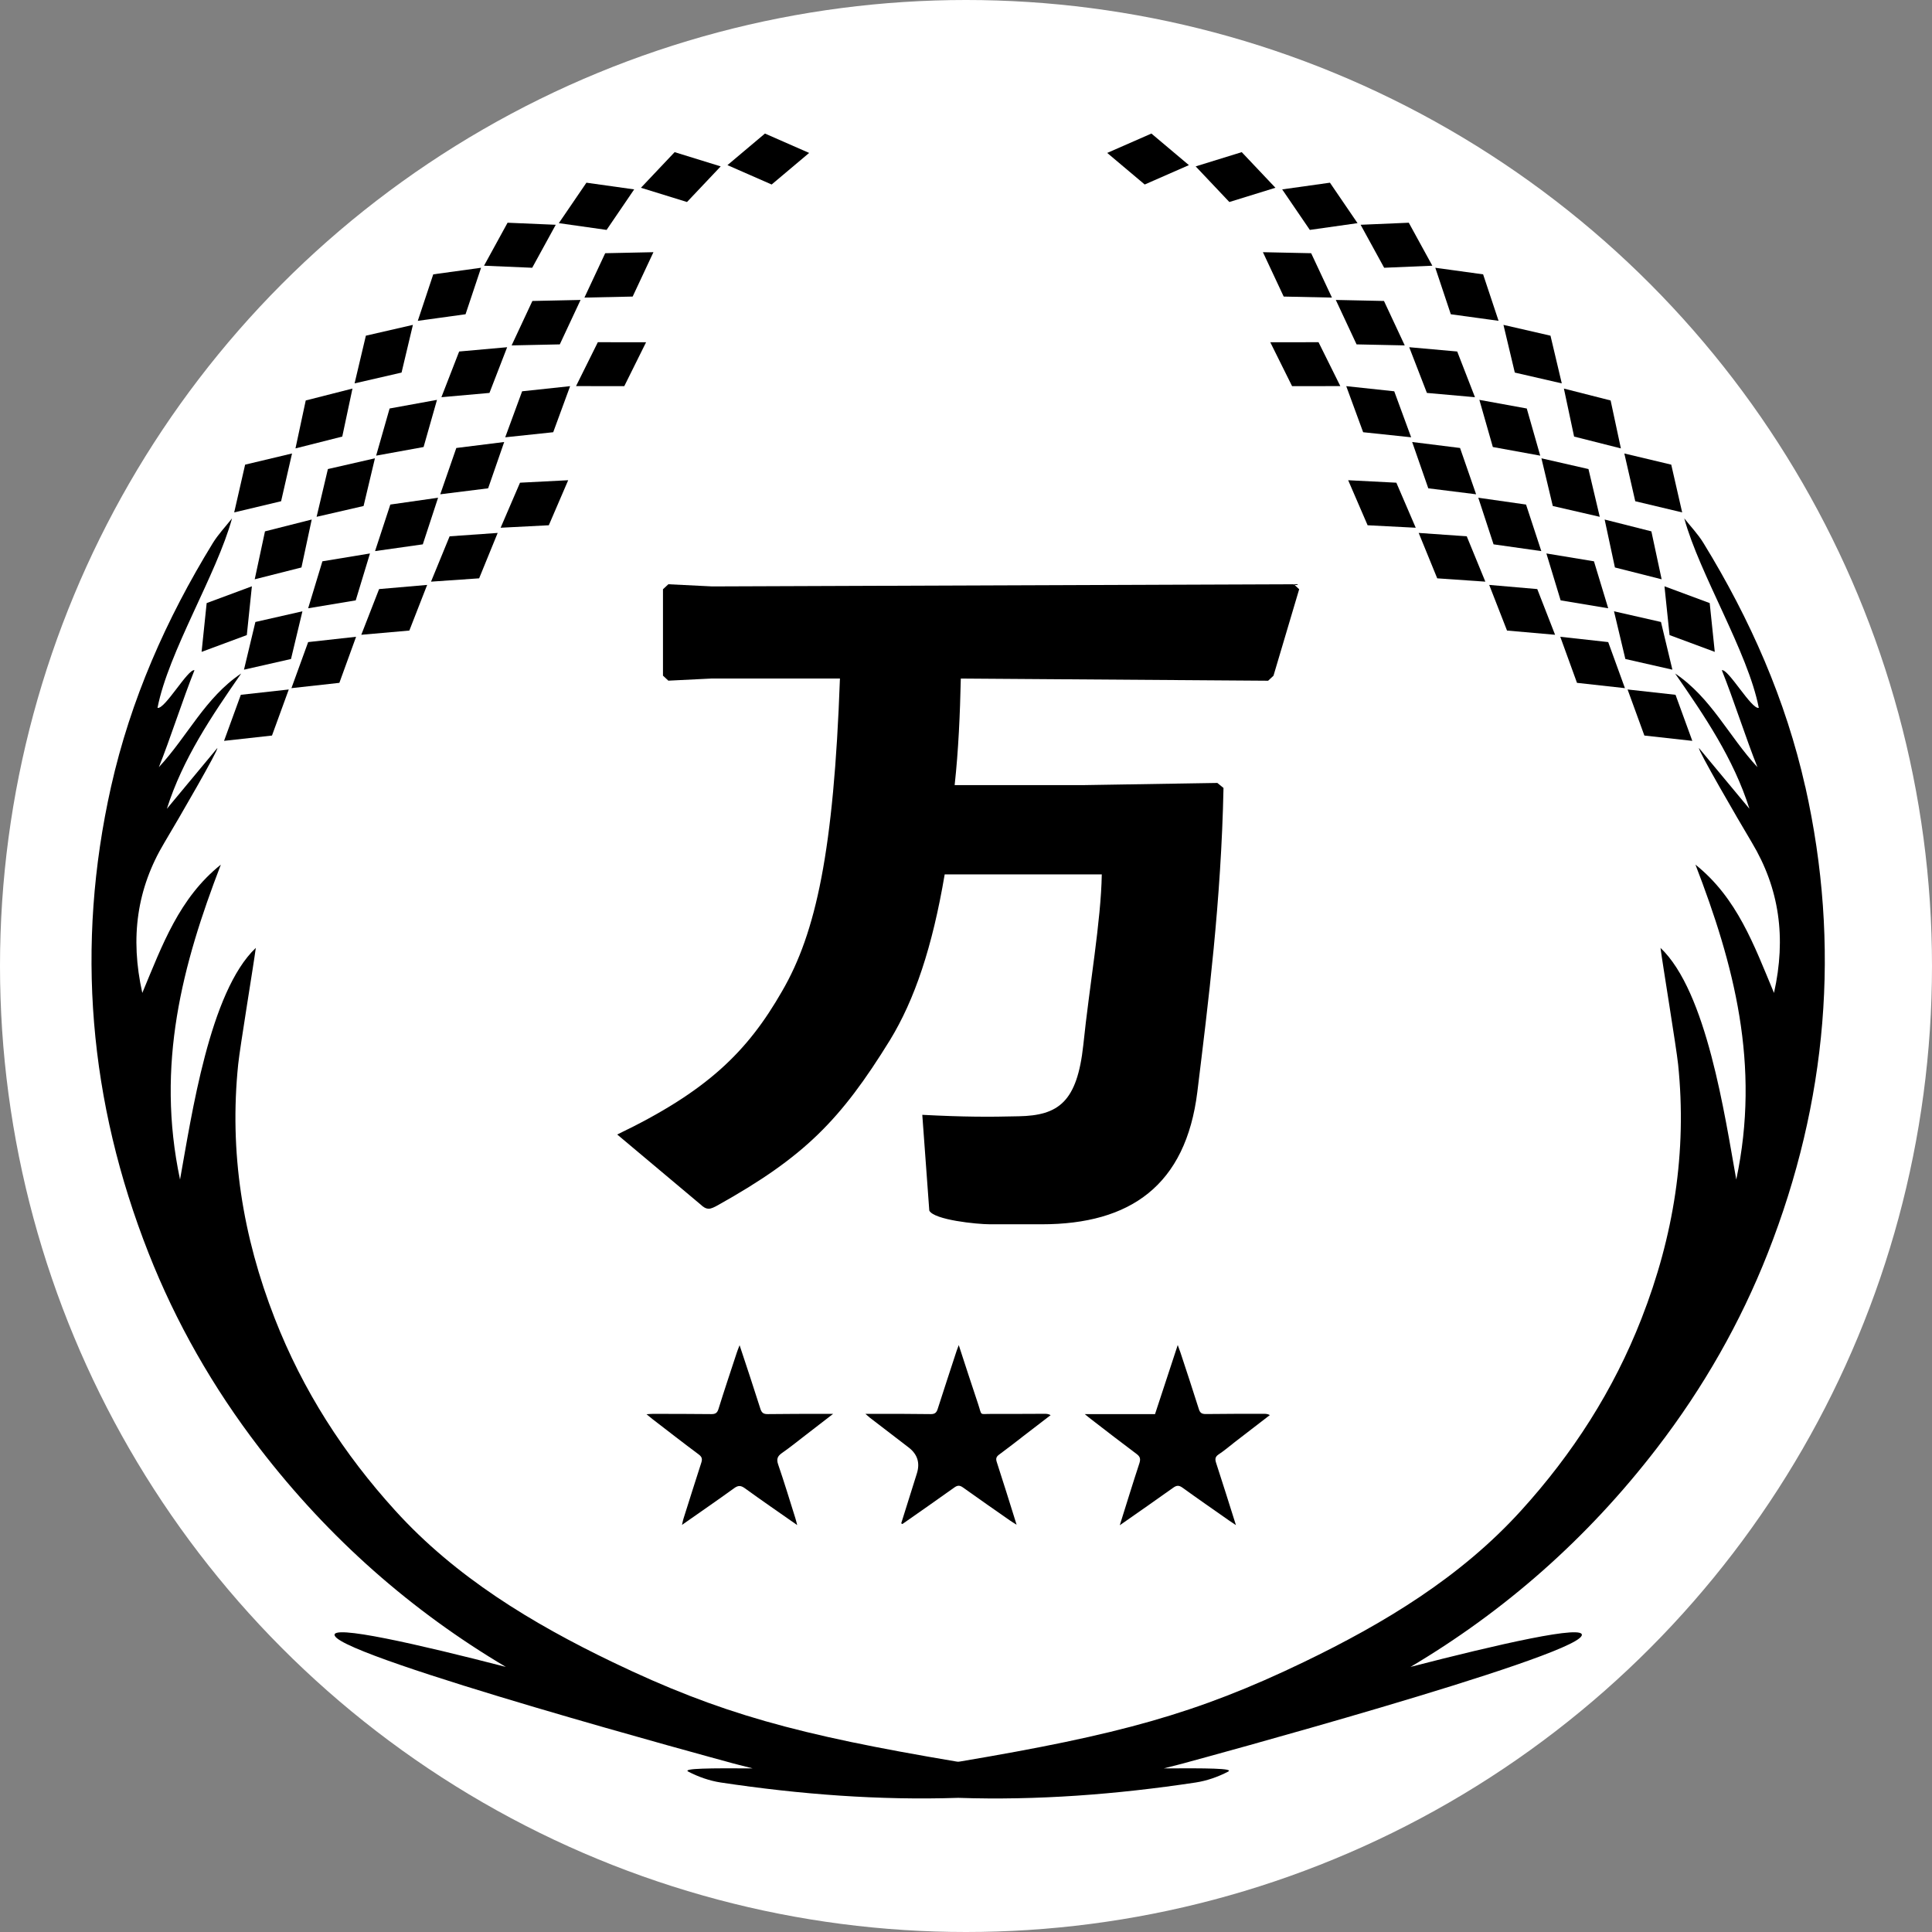
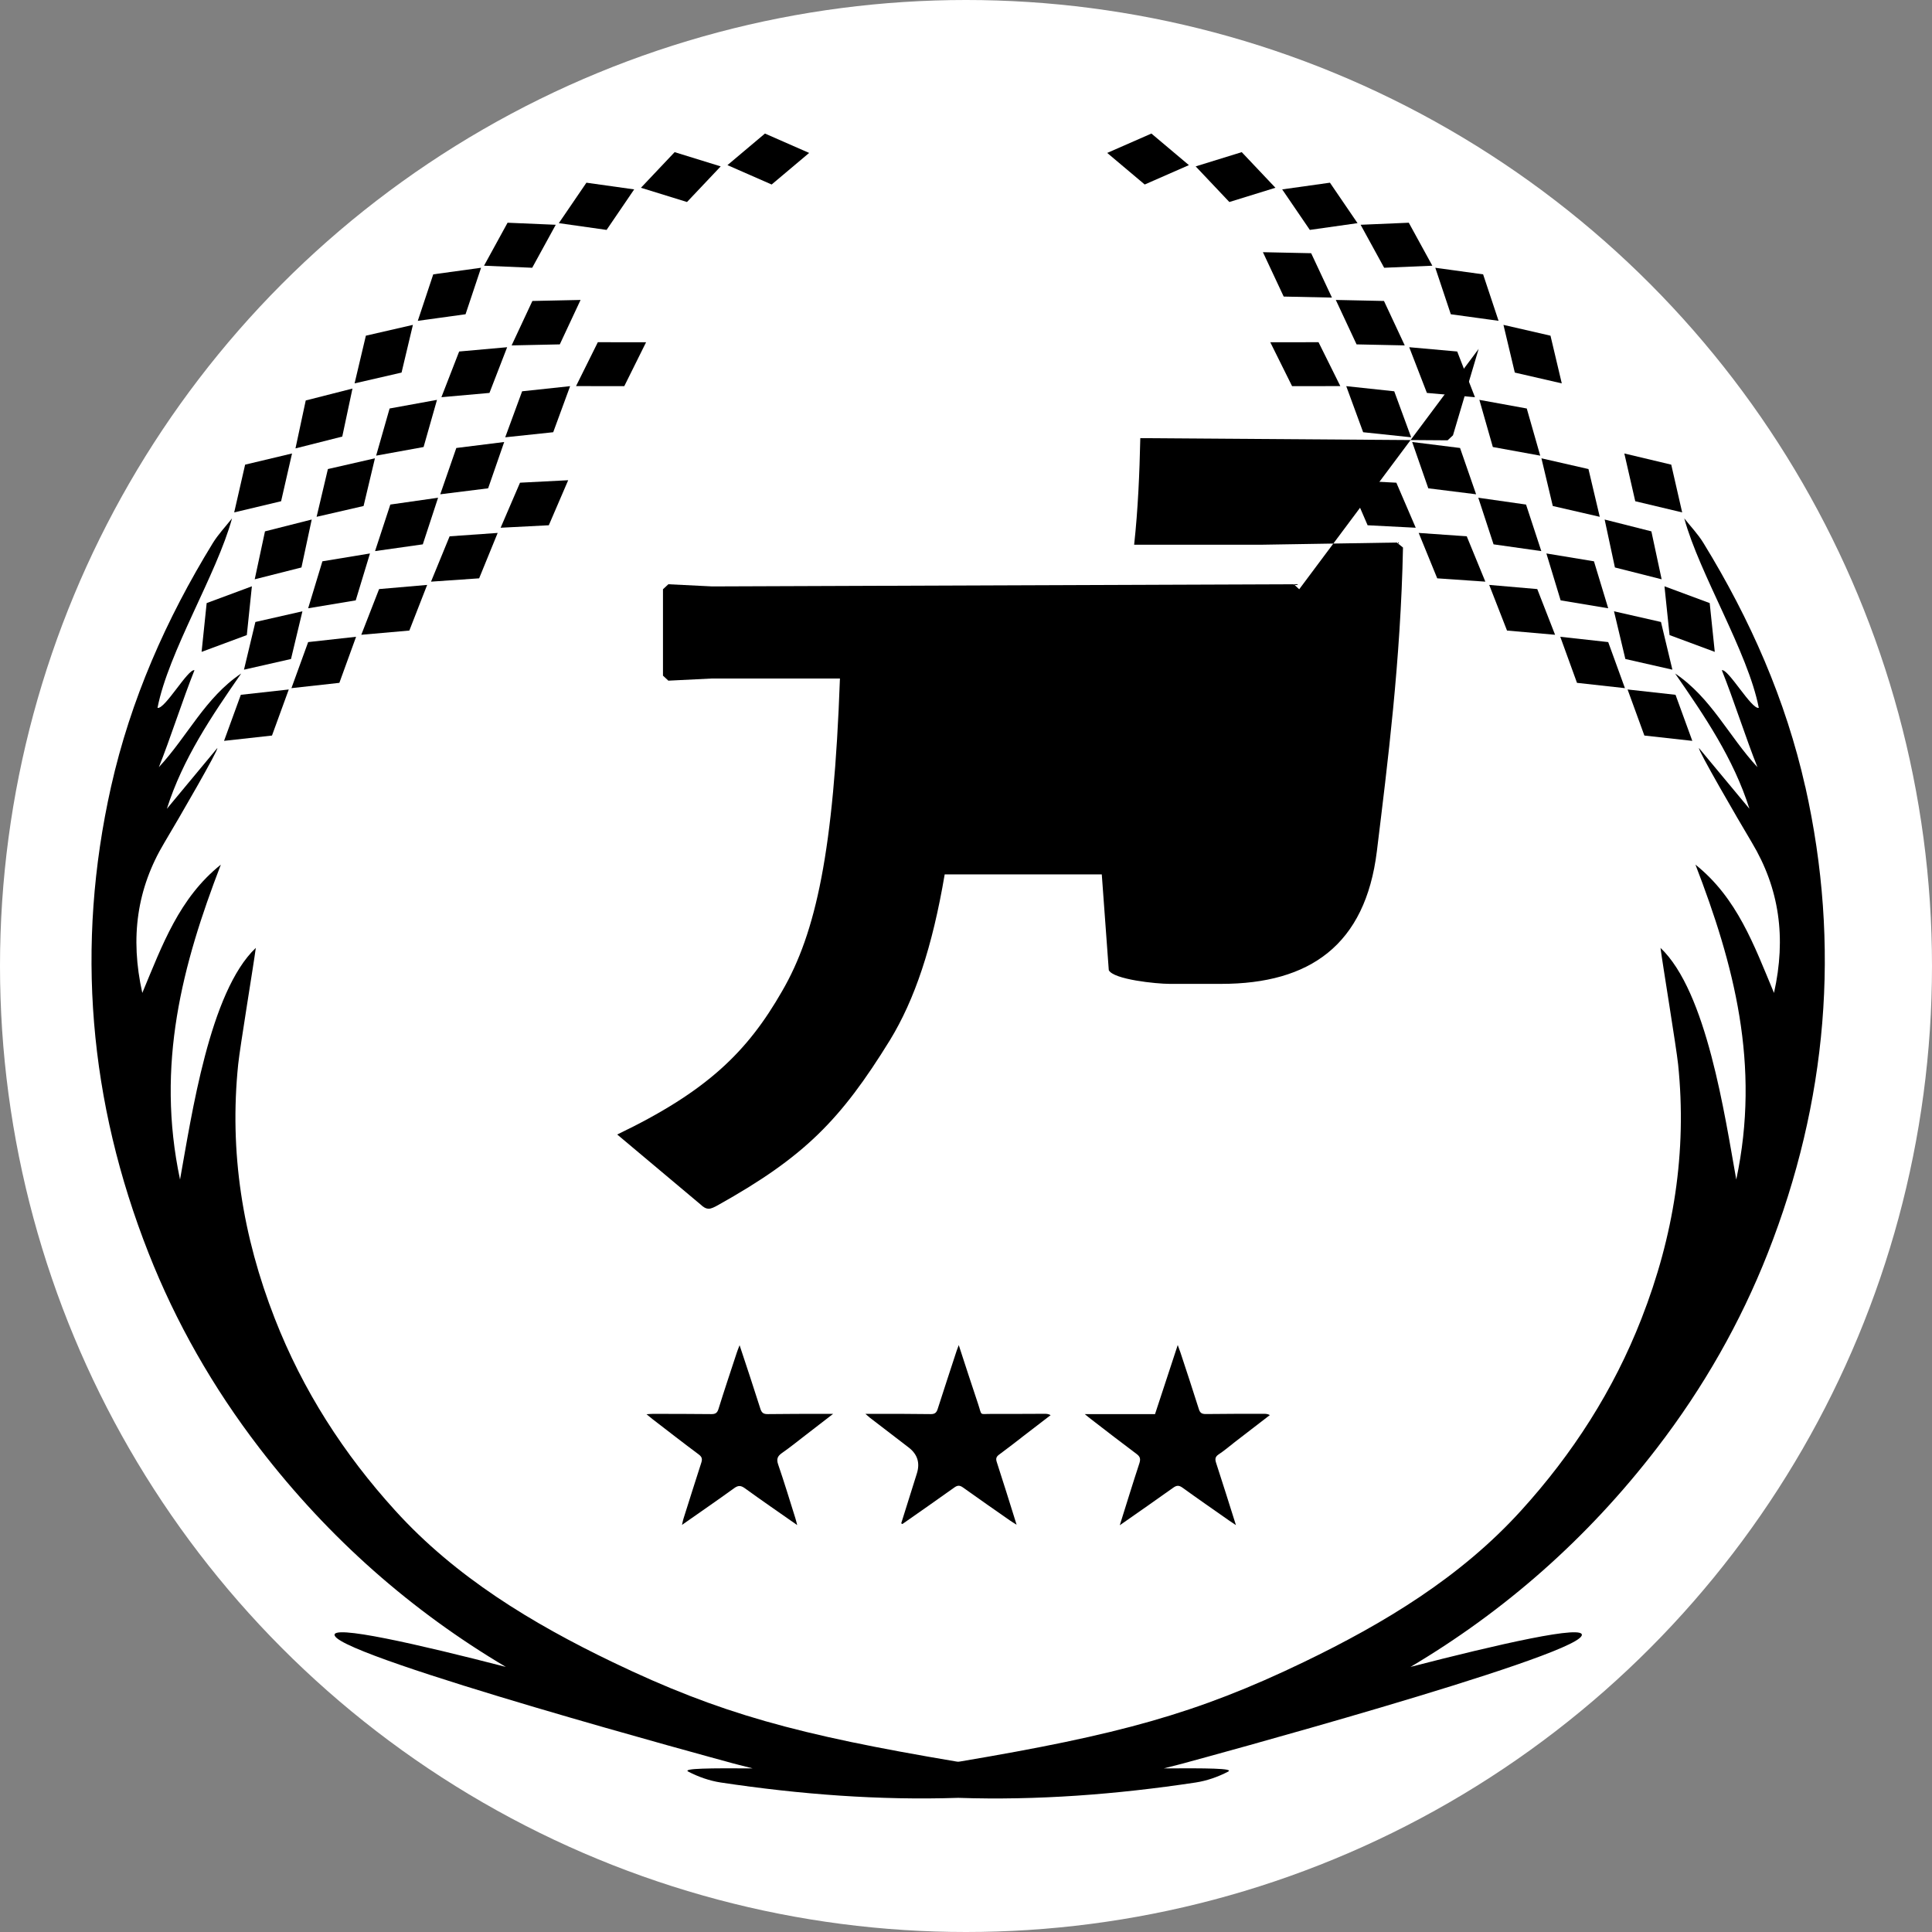
<svg xmlns="http://www.w3.org/2000/svg" version="1.1" viewBox="0 0 32 32">
  <rect x="0" y="0" width="32" height="32" fill="#808080" stroke="none" />
  <defs>
    <style>
      .cls-1 {
        fill: #fff;
      }
    </style>
  </defs>
  <g>
    <g id="_レイヤー_1" data-name="レイヤー_1">
      <g>
        <circle class="cls-1" cx="16" cy="16" r="16" />
        <g>
-           <path d="M21.519,9.76l-.089-.083-9.634.036-.726-.036-.089.083v1.431l.089.083.726-.036h2.116c-.102,2.851-.396,4.211-.957,5.177-.574,1.002-1.239,1.66-2.732,2.376l1.378,1.157c.051.048.089.072.14.072.038,0,.089-.024.153-.06,1.429-.799,2.03-1.409,2.847-2.733.408-.668.702-1.539.906-2.744h2.602c-.013.775-.204,1.835-.306,2.825-.102.942-.408,1.169-1.072,1.181-.485.012-.906.012-1.595-.024l.116,1.586c.077.155.79.227,1.007.227h.855c1.468,0,2.387-.644,2.578-2.195.179-1.467.395-3.159.433-5.032l-.102-.083-2.221.036h-2.13c.064-.584.089-1.181.102-1.765l5.09.036.089-.083.425-1.431Z" />
+           <path d="M21.519,9.76l-.089-.083-9.634.036-.726-.036-.089.083v1.431l.089.083.726-.036h2.116c-.102,2.851-.396,4.211-.957,5.177-.574,1.002-1.239,1.66-2.732,2.376l1.378,1.157c.051.048.089.072.14.072.038,0,.089-.024.153-.06,1.429-.799,2.03-1.409,2.847-2.733.408-.668.702-1.539.906-2.744h2.602l.116,1.586c.077.155.79.227,1.007.227h.855c1.468,0,2.387-.644,2.578-2.195.179-1.467.395-3.159.433-5.032l-.102-.083-2.221.036h-2.13c.064-.584.089-1.181.102-1.765l5.09.036.089-.083.425-1.431Z" />
          <path d="M20.433,23.9c.2-.154.4-.308.6-.462-.039-.021-.071-.021-.104-.021-.319,0-.638,0-.957.004-.066,0-.096-.018-.116-.084-.098-.313-.202-.623-.304-.935-.011-.034-.025-.067-.045-.124-.13.398-.252.768-.376,1.144h-1.164c.049.04.08.066.112.09.248.191.495.383.746.57.062.046.069.085.046.157-.109.331-.211.664-.324,1.024.31-.217.599-.417.884-.621.057-.041.095-.044.154-.002.253.183.511.361.767.541.032.022.065.044.119.08-.115-.364-.22-.699-.329-1.033-.02-.062-.015-.1.043-.139.087-.057.167-.125.249-.189Z" />
          <path d="M13.334,23.777c.147-.113.293-.227.465-.359-.067,0-.1,0-.134,0-.316,0-.631,0-.947.004-.07.001-.102-.019-.124-.089-.108-.342-.222-.683-.344-1.052-.023.059-.036.09-.046.122-.102.311-.207.622-.304.935-.021.067-.052.084-.117.084-.323-.004-.645-.003-.968-.004-.029,0-.058.003-.107.006.044.036.073.061.102.083.254.195.506.392.763.583.056.042.062.078.042.139-.1.308-.197.618-.295.927-.009.027-.013.055-.024.101.299-.21.582-.404.861-.606.067-.049.111-.051.18-.001.281.204.567.4.867.61-.013-.051-.021-.084-.031-.116-.093-.296-.183-.593-.284-.887-.031-.09-.012-.138.062-.19.131-.091.256-.192.383-.29Z" />
          <path d="M16.919,23.81c.161-.124.322-.248.483-.371-.039-.022-.072-.022-.105-.022-.291,0-.582.004-.874.002-.21-.002-.154.04-.222-.163-.108-.32-.211-.641-.321-.977-.016.043-.026.068-.035.094-.105.321-.211.642-.314.964-.02.062-.048.086-.116.085-.319-.005-.638-.004-.957-.004-.033,0-.066,0-.124,0,.038.033.055.049.073.063.215.165.43.33.645.495q.217.168.134.43c-.087.275-.173.55-.259.825.006.004.012.008.019.012.287-.201.575-.401.86-.605.054-.039.091-.039.145,0,.26.186.522.368.784.551.027.019.055.035.103.065-.115-.367-.219-.703-.328-1.037-.019-.057-.009-.089.037-.123.126-.092.249-.189.373-.284Z" />
          <path d="M29.901,13.032c-.323-1.439-.911-2.774-1.686-4.037-.089-.146-.211-.273-.318-.409.25.921,1.056,2.216,1.234,3.138-.118.033-.507-.652-.612-.623.192.477.406,1.15.59,1.606-.477-.514-.765-1.149-1.364-1.552.489.705.969,1.411,1.231,2.241-.278-.335-.557-.67-.835-1.005-.029.016.633,1.159.877,1.567.453.758.57,1.571.365,2.488-.333-.797-.61-1.572-1.301-2.125.636,1.65,1.081,3.313.676,5.216-.191-1.063-.489-3.113-1.255-3.837.036.277.263,1.652.292,1.93.149,1.45-.072,2.842-.607,4.211-.464,1.188-1.138,2.237-1.996,3.181-.998,1.099-2.258,1.862-3.603,2.51-1.77.852-3.059,1.201-5.687,1.644-.01.002-.022.003-.032.004-.01-.002-.022-.003-.032-.004-2.628-.443-3.916-.793-5.687-1.644-1.345-.647-2.605-1.411-3.603-2.51-.858-.944-1.532-1.993-1.996-3.181-.535-1.369-.756-2.761-.607-4.211.028-.277.256-1.653.292-1.93-.766.724-1.063,2.774-1.255,3.837-.404-1.903.04-3.565.676-5.216-.69.552-.968,1.327-1.301,2.125-.205-.917-.089-1.73.365-2.488.244-.408.905-1.551.877-1.567-.278.335-.557.67-.835,1.005.263-.83.742-1.536,1.231-2.241-.599.402-.886,1.038-1.364,1.552.184-.456.398-1.129.59-1.606-.105-.03-.494.656-.612.623.178-.922.984-2.218,1.234-3.138-.107.136-.228.263-.318.409-.775,1.263-1.363,2.598-1.686,4.037-.591,2.635-.365,5.217.622,7.724.452,1.148,1.066,2.226,1.835,3.227,1.159,1.508,2.528,2.704,4.082,3.626-1.422-.367-2.933-.716-2.832-.514.187.377,6.479,2.08,6.479,2.08.145.042.295.077.442.115-.696-.004-1.174-.002-1.066.054.165.086.353.152.538.18,1.312.197,2.624.297,3.932.254,1.308.044,2.62-.056,3.932-.254.185-.028.373-.094.538-.18.108-.056-.37-.058-1.066-.054.147-.038.297-.073.442-.115,0,0,6.292-1.703,6.479-2.08.1-.202-1.411.147-2.833.514,1.554-.922,2.923-2.118,4.082-3.626.769-1,1.383-2.079,1.835-3.227.986-2.507,1.212-5.089.622-7.724Z" />
          <polygon points="28.03 12.271 27.752 11.508 26.958 11.42 27.236 12.183 28.03 12.271" />
          <polygon points="26.914 11.398 26.637 10.635 25.843 10.547 26.12 11.31 26.914 11.398" />
          <polygon points="25.757 10.514 25.462 9.757 24.666 9.688 24.961 10.444 25.757 10.514" />
          <polygon points="24.602 9.634 24.294 8.883 23.498 8.827 23.805 9.579 24.602 9.634" />
          <polygon points="23.449 8.741 23.128 7.995 22.33 7.954 22.652 8.7 23.449 8.741" />
          <polygon points="26.733 10.125 26.921 10.915 27.7 11.092 27.511 10.302 26.733 10.125" />
          <polygon points="26.637 10.075 26.401 9.297 25.613 9.167 25.849 9.944 26.637 10.075" />
          <polygon points="25.529 9.128 25.276 8.357 24.485 8.244 24.738 9.016 25.529 9.128" />
          <polygon points="24.449 8.187 24.183 7.42 23.39 7.321 23.657 8.088 24.449 8.187" />
          <polygon points="23.373 7.243 23.093 6.481 22.298 6.396 22.578 7.159 23.373 7.243" />
          <polygon points="21.839 5.668 21.04 5.669 21.401 6.396 22.2 6.395 21.839 5.668" />
          <polygon points="28.318 9.989 27.569 9.711 27.653 10.519 28.402 10.797 28.318 9.989" />
          <polygon points="27.522 9.595 27.352 8.801 26.578 8.605 26.748 9.399 27.522 9.595" />
          <polygon points="26.497 8.56 26.31 7.769 25.531 7.591 25.719 8.381 26.497 8.56" />
          <polygon points="25.288 6.766 24.503 6.623 24.726 7.404 25.511 7.547 25.288 6.766" />
          <polygon points="24.43 6.579 24.136 5.822 23.341 5.751 23.634 6.508 24.43 6.579" />
          <polygon points="23.267 5.721 22.923 4.985 22.125 4.968 22.469 5.704 23.267 5.721" />
          <polygon points="22.061 4.929 21.717 4.194 20.918 4.177 21.262 4.912 22.061 4.929" />
          <polygon points="27.862 8.487 27.681 7.696 26.904 7.511 27.085 8.302 27.862 8.487" />
-           <polygon points="26.847 7.427 26.677 6.633 25.903 6.436 26.072 7.231 26.847 7.427" />
          <polygon points="25.868 6.35 25.681 5.56 24.902 5.381 25.09 6.171 25.868 6.35" />
          <polygon points="24.821 5.314 24.565 4.544 23.773 4.435 24.03 5.205 24.821 5.314" />
          <polygon points="23.724 4.401 23.334 3.689 22.536 3.723 22.926 4.435 23.724 4.401" />
          <polygon points="22.485 3.696 22.028 3.026 21.237 3.137 21.695 3.808 22.485 3.696" />
          <polygon points="21.125 3.11 20.567 2.52 19.804 2.756 20.362 3.346 21.125 3.11" />
          <polygon points="19.692 2.735 19.071 2.212 18.339 2.533 18.96 3.056 19.692 2.735" />
          <polygon points="3.711 12.271 4.505 12.183 4.783 11.42 3.989 11.508 3.711 12.271" />
          <polygon points="5.898 10.547 5.104 10.635 4.827 11.398 5.621 11.31 5.898 10.547" />
          <polygon points="7.075 9.688 6.279 9.757 5.984 10.514 6.78 10.444 7.075 9.688" />
          <polygon points="8.243 8.827 7.447 8.883 7.139 9.634 7.936 9.579 8.243 8.827" />
          <polygon points="9.411 7.954 8.613 7.995 8.292 8.741 9.09 8.7 9.411 7.954" />
          <polygon points="5.009 10.125 4.23 10.302 4.041 11.092 4.82 10.915 5.009 10.125" />
          <polygon points="5.34 9.297 5.104 10.075 5.892 9.944 6.128 9.167 5.34 9.297" />
          <polygon points="6.465 8.357 6.212 9.128 7.003 9.016 7.256 8.244 6.465 8.357" />
          <polygon points="7.558 7.42 7.292 8.187 8.085 8.088 8.351 7.321 7.558 7.42" />
          <polygon points="8.648 6.481 8.368 7.243 9.163 7.159 9.443 6.396 8.648 6.481" />
          <polygon points="10.701 5.669 9.902 5.668 9.541 6.395 10.34 6.396 10.701 5.669" />
          <polygon points="3.423 9.989 3.339 10.797 4.088 10.519 4.172 9.711 3.423 9.989" />
          <polygon points="5.163 8.605 4.389 8.801 4.219 9.595 4.993 9.399 5.163 8.605" />
          <polygon points="6.21 7.591 5.431 7.769 5.244 8.56 6.022 8.381 6.21 7.591" />
          <polygon points="7.238 6.623 6.453 6.766 6.23 7.547 7.016 7.404 7.238 6.623" />
          <polygon points="8.4 5.751 7.605 5.822 7.311 6.579 8.107 6.508 8.4 5.751" />
          <polygon points="8.818 4.985 8.474 5.721 9.272 5.704 9.616 4.968 8.818 4.985" />
-           <polygon points="10.823 4.177 10.024 4.194 9.68 4.929 10.479 4.912 10.823 4.177" />
          <polygon points="4.837 7.511 4.06 7.696 3.879 8.487 4.656 8.302 4.837 7.511" />
          <polygon points="5.838 6.436 5.064 6.633 4.894 7.427 5.669 7.231 5.838 6.436" />
          <polygon points="6.839 5.381 6.06 5.56 5.873 6.35 6.651 6.171 6.839 5.381" />
          <polygon points="7.968 4.435 7.176 4.544 6.92 5.314 7.711 5.205 7.968 4.435" />
          <polygon points="9.205 3.723 8.407 3.689 8.017 4.401 8.815 4.435 9.205 3.723" />
          <polygon points="10.504 3.137 9.713 3.026 9.256 3.696 10.047 3.808 10.504 3.137" />
          <polygon points="11.937 2.756 11.174 2.52 10.616 3.11 11.379 3.346 11.937 2.756" />
          <polygon points="13.402 2.533 12.67 2.212 12.049 2.735 12.781 3.056 13.402 2.533" />
        </g>
      </g>
    </g>
  </g>
</svg>